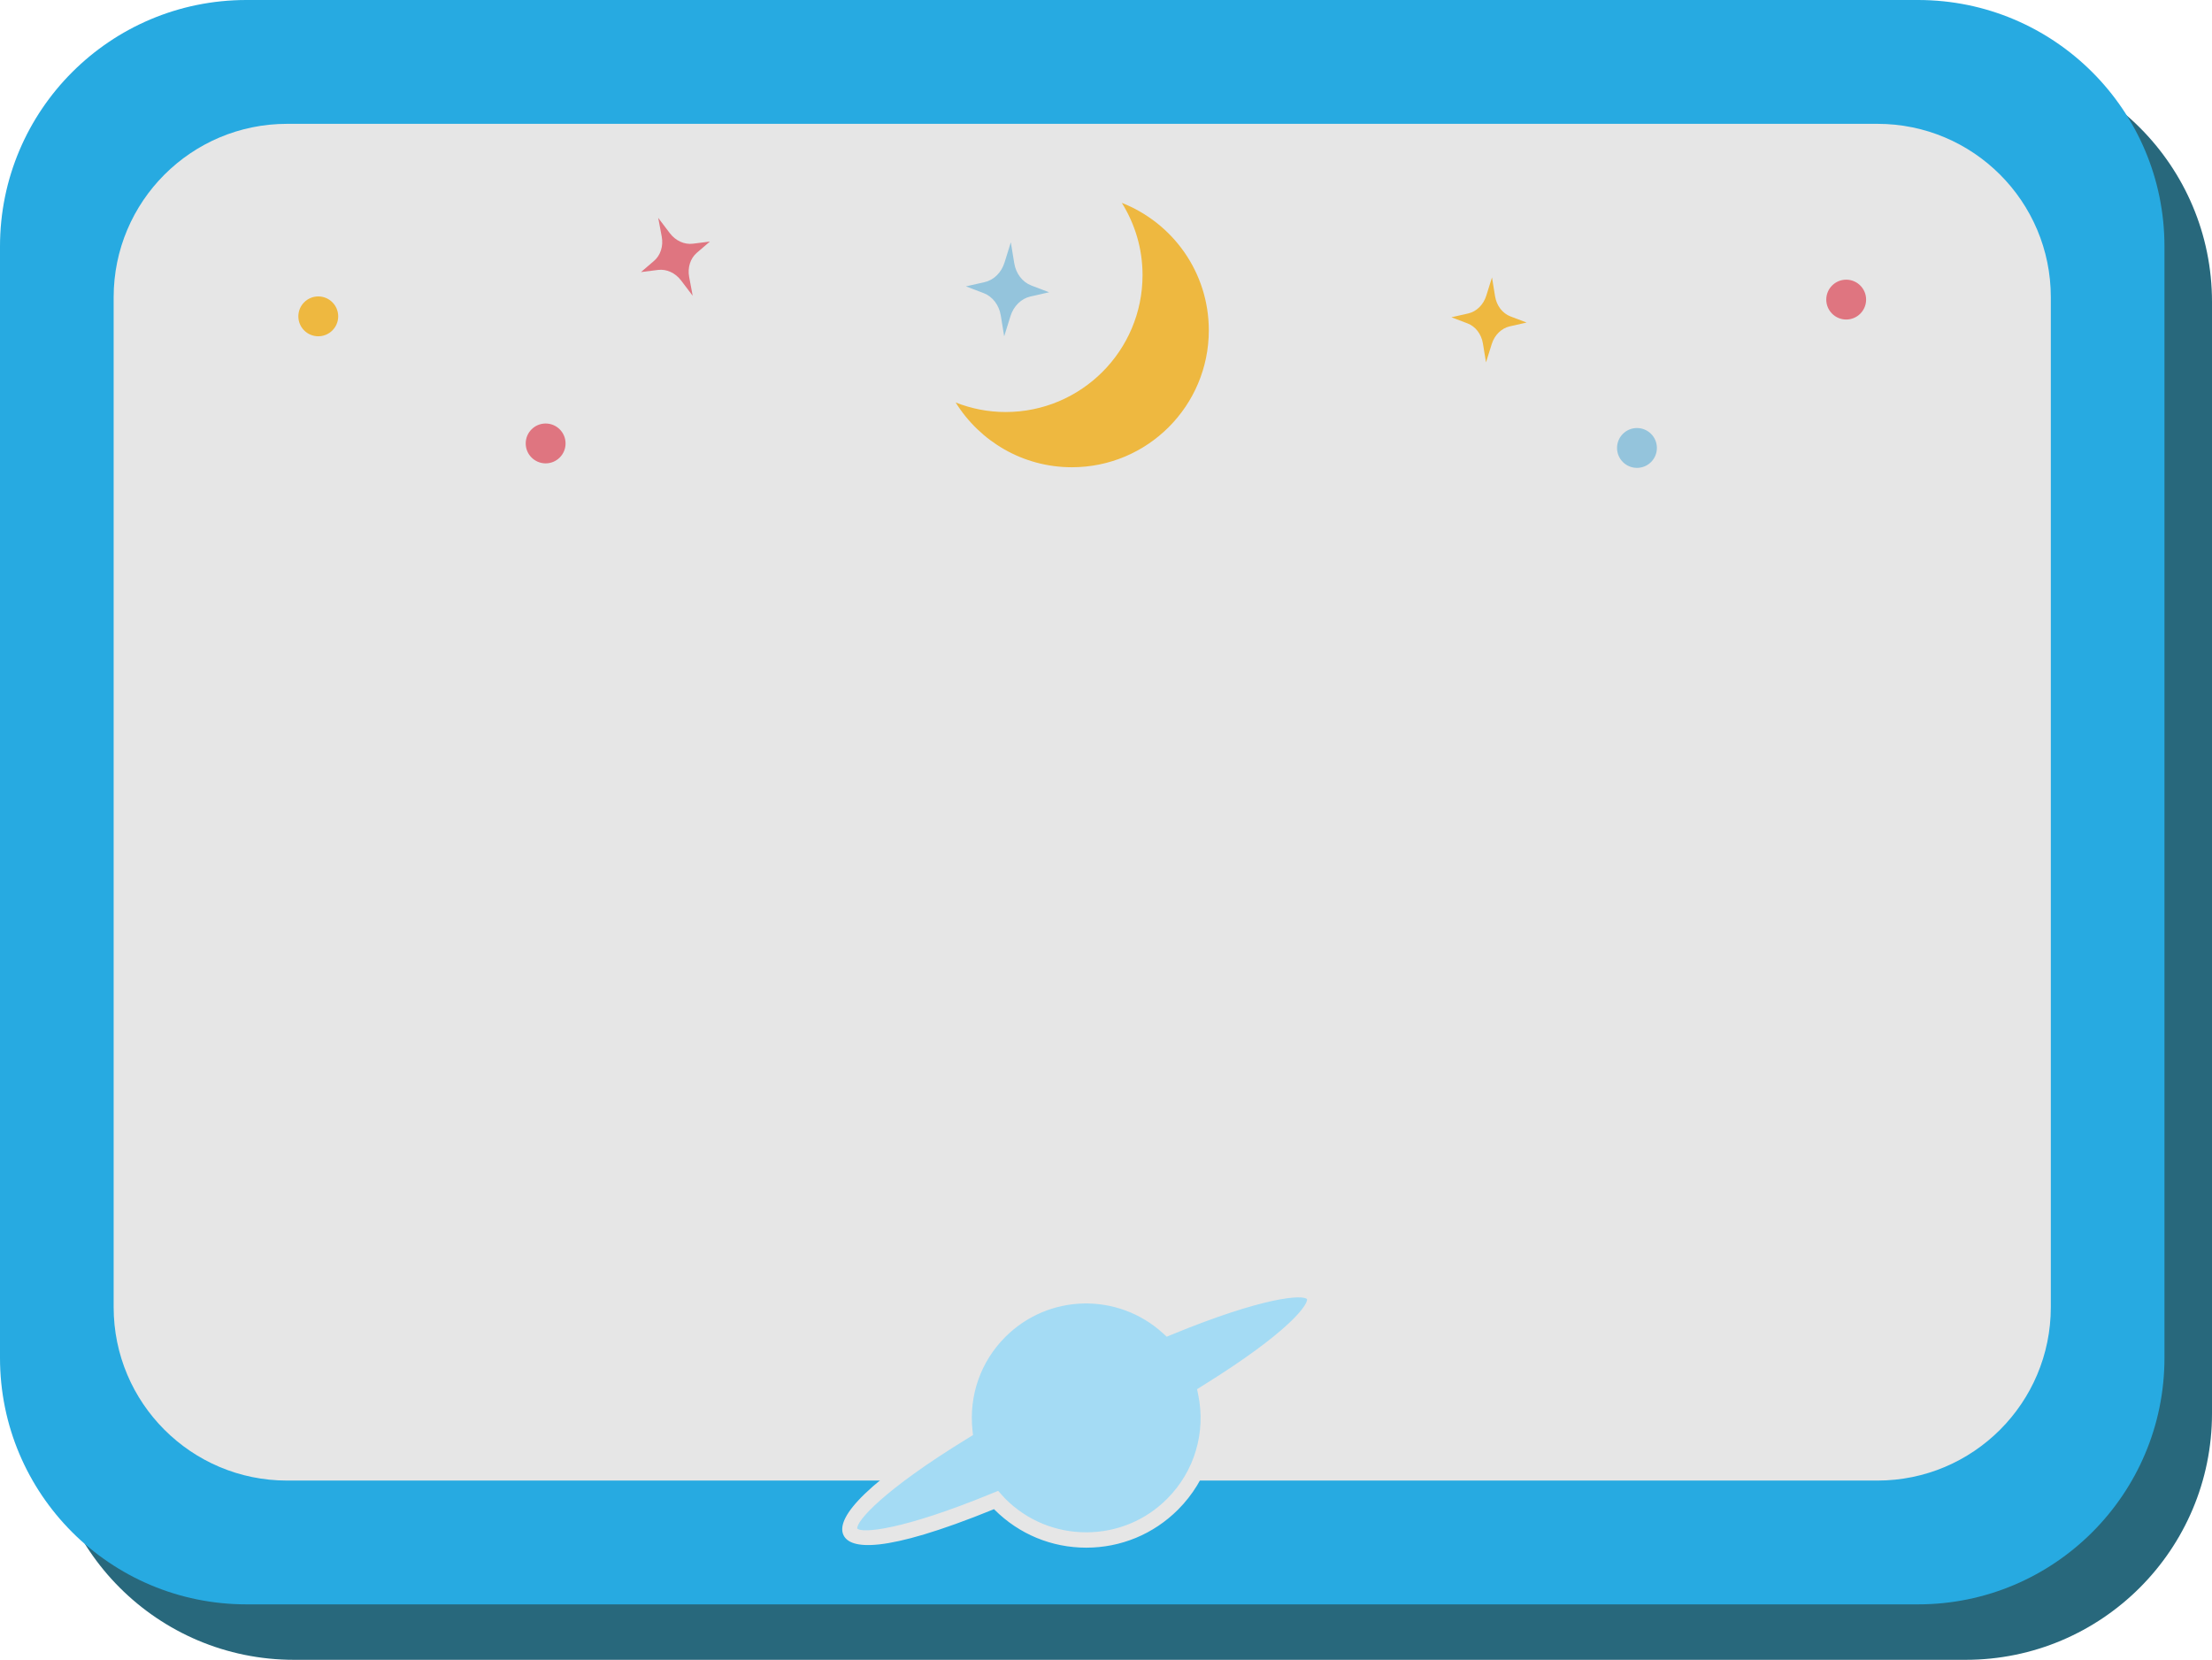
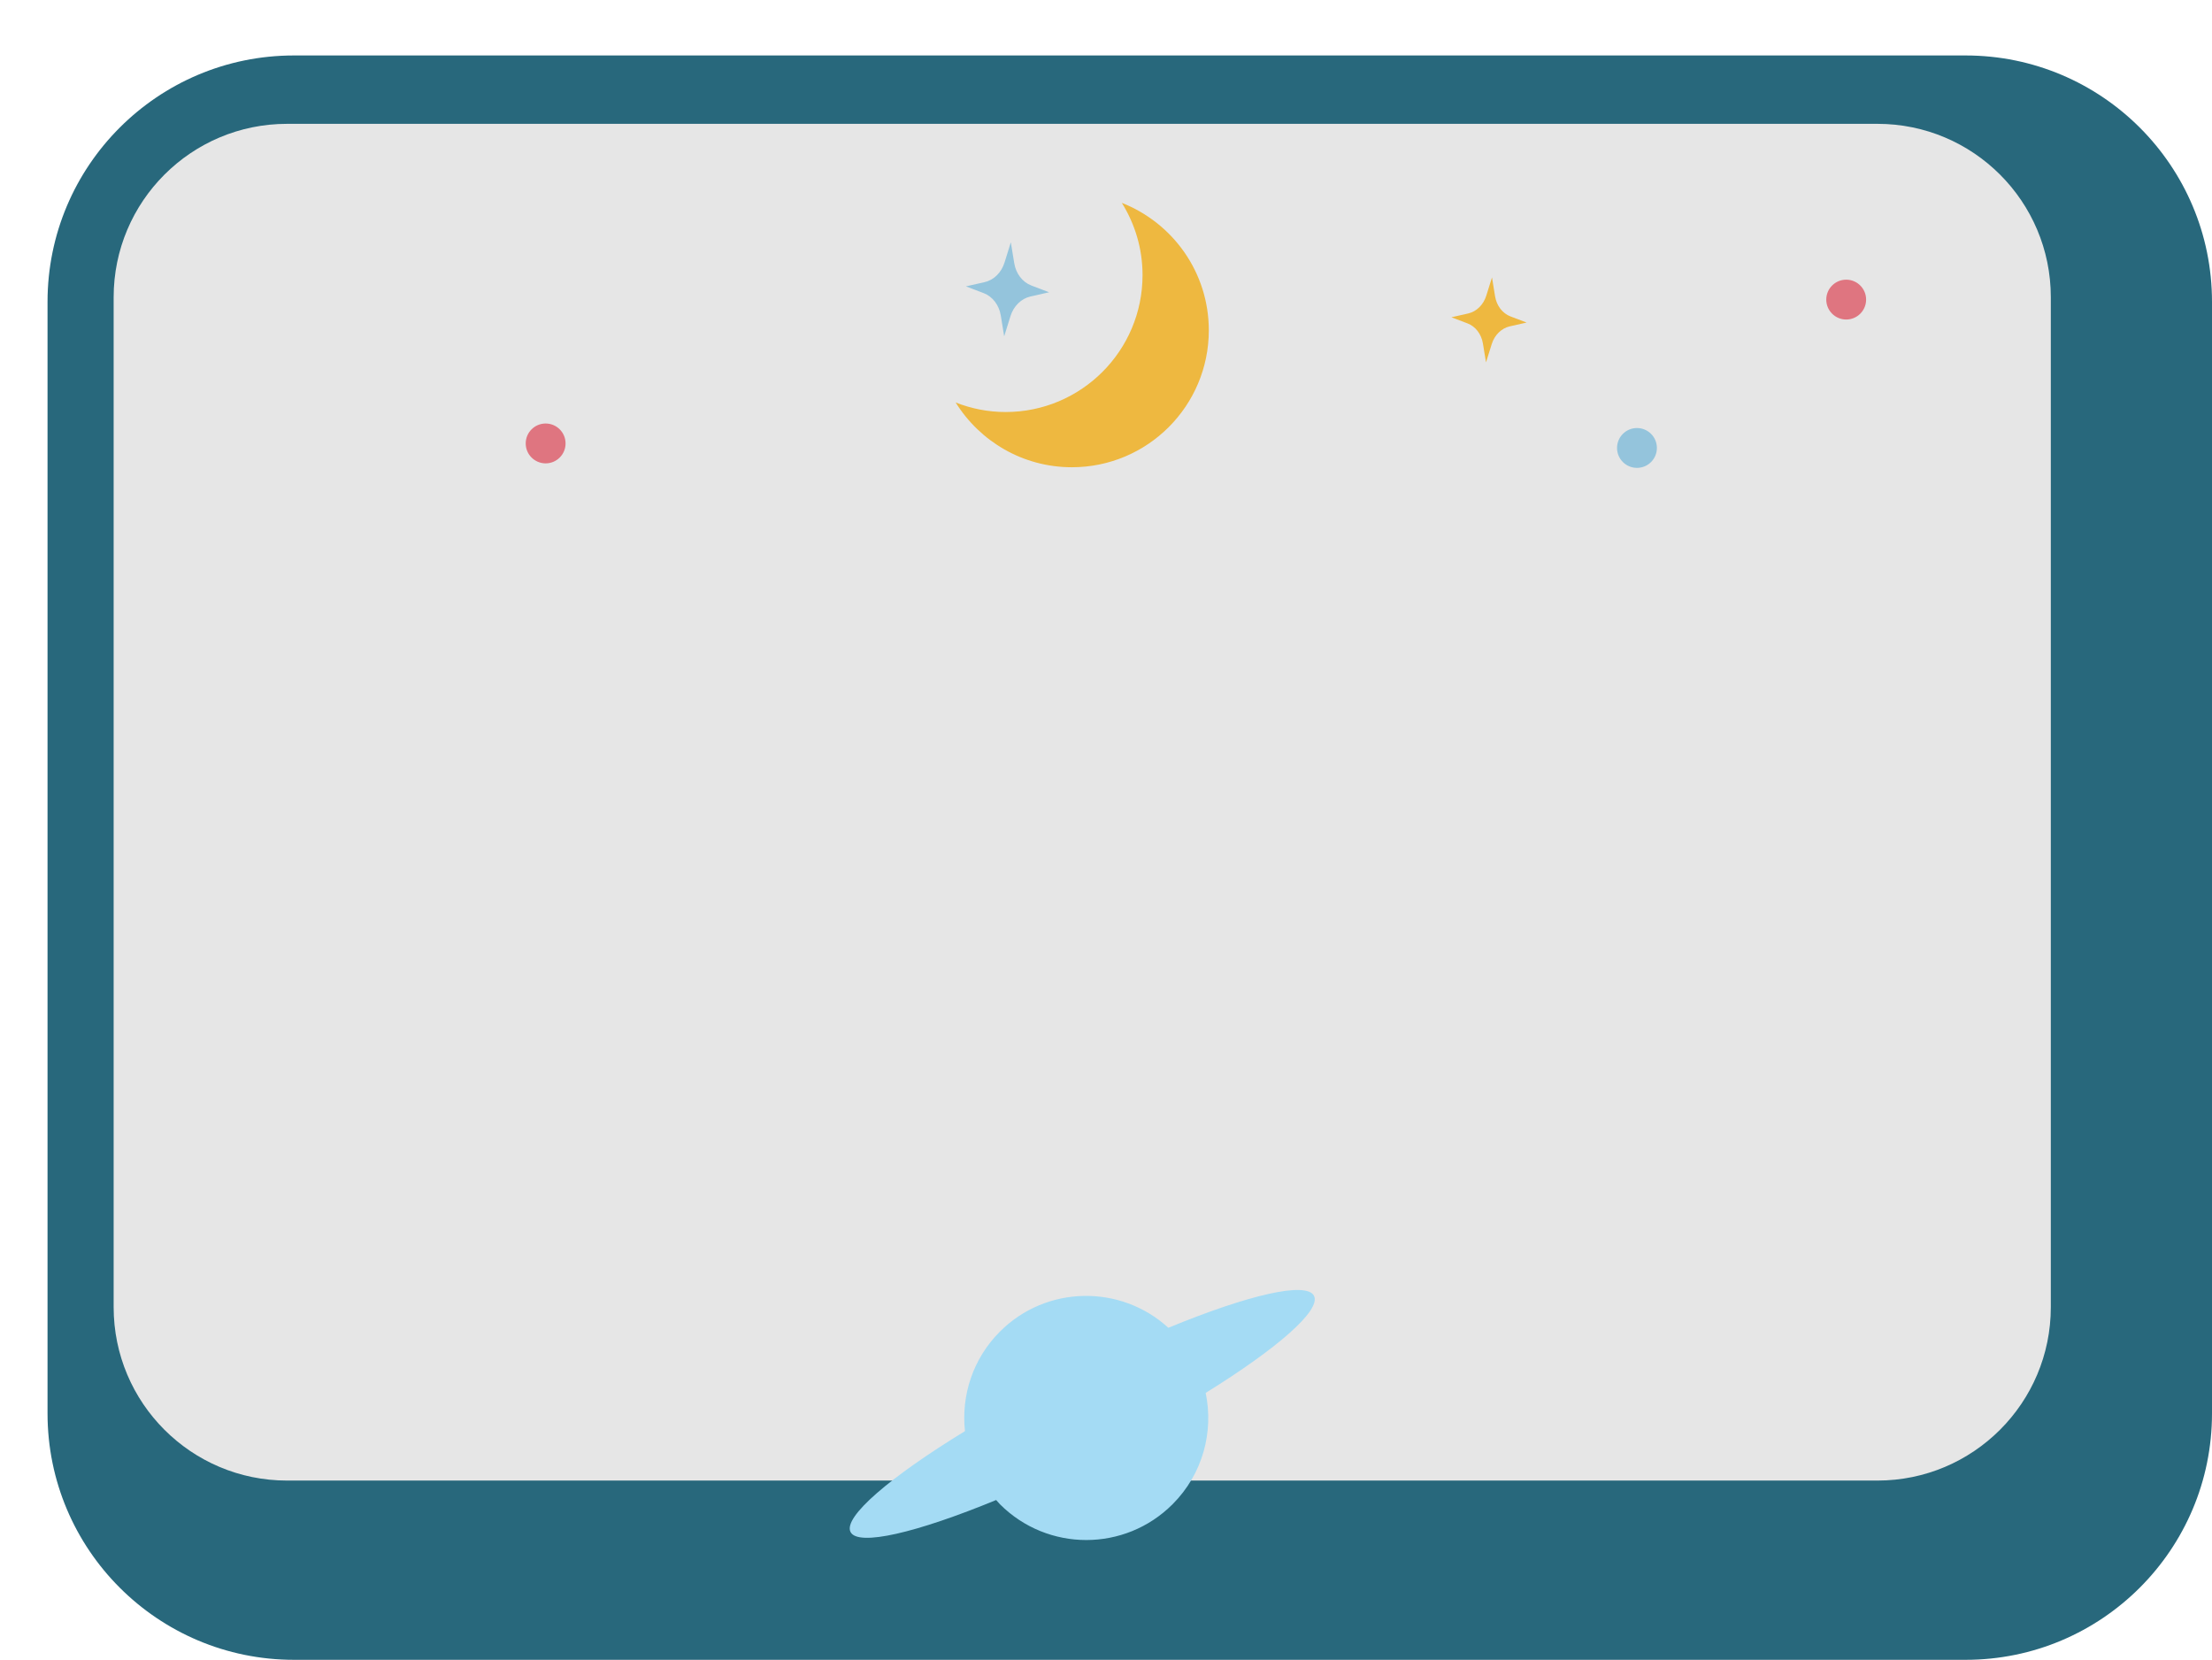
<svg xmlns="http://www.w3.org/2000/svg" version="1.1" id="圖層_1" x="0px" y="0px" viewBox="0 0 558.43 419" style="enable-background:new 0 0 558.43 419;" xml:space="preserve">
  <style type="text/css">
	.st0{fill:#28687C;}
	.st1{fill:#27AAE1;}
	.st2{fill:#E6E6E6;}
	.st3{fill:#EEB840;}
	.st4{fill:#DF7580;}
	.st5{fill:#94C4DC;}
	.st6{fill:#A4DBF4;}
</style>
  <g id="圖層_1_00000178917102916802139280000016928180644409652154_">
    <g>
      <path class="st0" d="M558.43,76.21v280.58c0,34.36-27.85,62.21-62.21,62.21h-422C39.85,419,12,391.15,12,356.79V76.21    C12,41.85,39.85,14,74.21,14h422C530.58,14,558.43,41.85,558.43,76.21z" />
-       <path class="st1" d="M546.43,62.21v280.58c0,34.36-27.85,62.21-62.21,62.21h-422C27.85,405,0,377.15,0,342.79V62.21    C0,27.85,27.85,0,62.21,0h422C518.58,0,546.43,27.85,546.43,62.21z" />
      <path class="st2" d="M517.74,75.04v254.93c0,24.18-19.6,43.78-43.78,43.78H72.47c-24.18,0-43.78-19.6-43.78-43.78V75.04    c0-24.18,19.6-43.78,43.78-43.78h401.48C498.14,31.25,517.74,50.85,517.74,75.04z" />
      <g>
        <g>
          <path class="st3" d="M375.22,74.64l1.44-4.61l0.78,4.77c0.39,2.38,1.87,4.31,3.9,5.08l4.06,1.54l-4.24,0.96      c-2.11,0.48-3.86,2.19-4.57,4.49l-1.44,4.61l-0.78-4.77c-0.39-2.38-1.87-4.31-3.9-5.08l-4.06-1.54l4.24-0.96      C372.76,78.65,374.5,76.94,375.22,74.64z" />
-           <path class="st4" d="M167.06,59.74L166.17,55l2.92,3.85c1.45,1.92,3.67,2.94,5.82,2.67l4.31-0.54l-3.3,2.83      c-1.64,1.41-2.38,3.74-1.94,6.1l0.89,4.75l-2.92-3.85c-1.45-1.92-3.67-2.94-5.82-2.67l-4.31,0.54l3.3-2.83      C166.76,64.44,167.5,62.11,167.06,59.74z" />
          <circle class="st4" cx="466.08" cy="75.63" r="5.03" />
          <circle class="st4" cx="137.75" cy="111.94" r="5.03" />
          <circle class="st5" cx="413.26" cy="113.08" r="5.03" />
-           <circle class="st3" cx="80.35" cy="79.86" r="5.03" />
        </g>
        <g>
          <path class="st5" d="M253.6,66.27l1.59-5.1l0.86,5.27c0.43,2.63,2.07,4.77,4.31,5.63l4.49,1.71l-4.69,1.06      c-2.34,0.53-4.27,2.42-5.06,4.96l-1.59,5.1l-0.86-5.27c-0.43-2.63-2.07-4.77-4.31-5.63l-4.49-1.71l4.69-1.06      C250.88,70.71,252.81,68.82,253.6,66.27z" />
          <path class="st3" d="M283.21,51.21c3.3,5.3,5.23,11.53,5.23,18.23c0,19.1-15.48,34.57-34.57,34.57c-4.46,0-8.7-0.87-12.61-2.41      c6.1,9.8,16.94,16.35,29.34,16.35c19.1,0,34.57-15.48,34.57-34.57C305.17,68.74,296.06,56.26,283.21,51.21z" />
        </g>
        <g>
          <path class="st6" d="M294.96,335.18c-12.09-11.03-30.83-10.73-42.52,0.96c-6.87,6.87-9.8,16.17-8.83,25.13      c-18.87,11.54-30.81,21.7-28.89,25.46c1.89,3.71,16.74,0.18,36.76-8.07c0.32,0.35,0.62,0.72,0.96,1.07      c12.04,12.04,31.55,12.04,43.58,0c7.63-7.63,10.41-18.27,8.36-28.11c17.98-11.14,29.2-20.85,27.34-24.51      C329.83,323.4,314.97,326.93,294.96,335.18z" />
-           <path class="st2" d="M274.23,390.69c-8.75,0-16.97-3.41-23.16-9.59c-0.04-0.04-0.08-0.08-0.12-0.13      c-28.25,11.5-36.25,9.99-37.96,6.64c-1.73-3.39,1.87-10.89,28.58-27.36c-0.68-9.5,2.75-18.72,9.5-25.47      c12.1-12.09,31.31-12.8,44.26-1.84c28.37-11.57,36.4-10.06,38.11-6.7c2.44,4.78-6.62,13.64-26.91,26.33      c1.74,10.45-1.63,21.02-9.14,28.53C291.2,387.28,282.98,390.69,274.23,390.69z M251.99,376.35l1.27,1.41      c0.17,0.2,0.35,0.4,0.54,0.59c5.46,5.46,12.71,8.46,20.43,8.46s14.97-3,20.42-8.46c6.9-6.91,9.83-16.75,7.83-26.34l-0.28-1.33      l1.15-0.72c22.54-13.96,26.88-20.74,26.62-22.01c-1.1-1.18-10.97-0.59-34.28,9.01l-1.14,0.47l-0.91-0.83      c-11.42-10.42-28.93-10.02-39.85,0.9c-6.21,6.21-9.22,14.79-8.28,23.55l0.13,1.22l-1.05,0.64      c-22.06,13.48-28.5,21.29-28.16,22.96c1.1,1.17,10.98,0.6,34.29-9.01L251.99,376.35z" />
        </g>
      </g>
    </g>
  </g>
</svg>